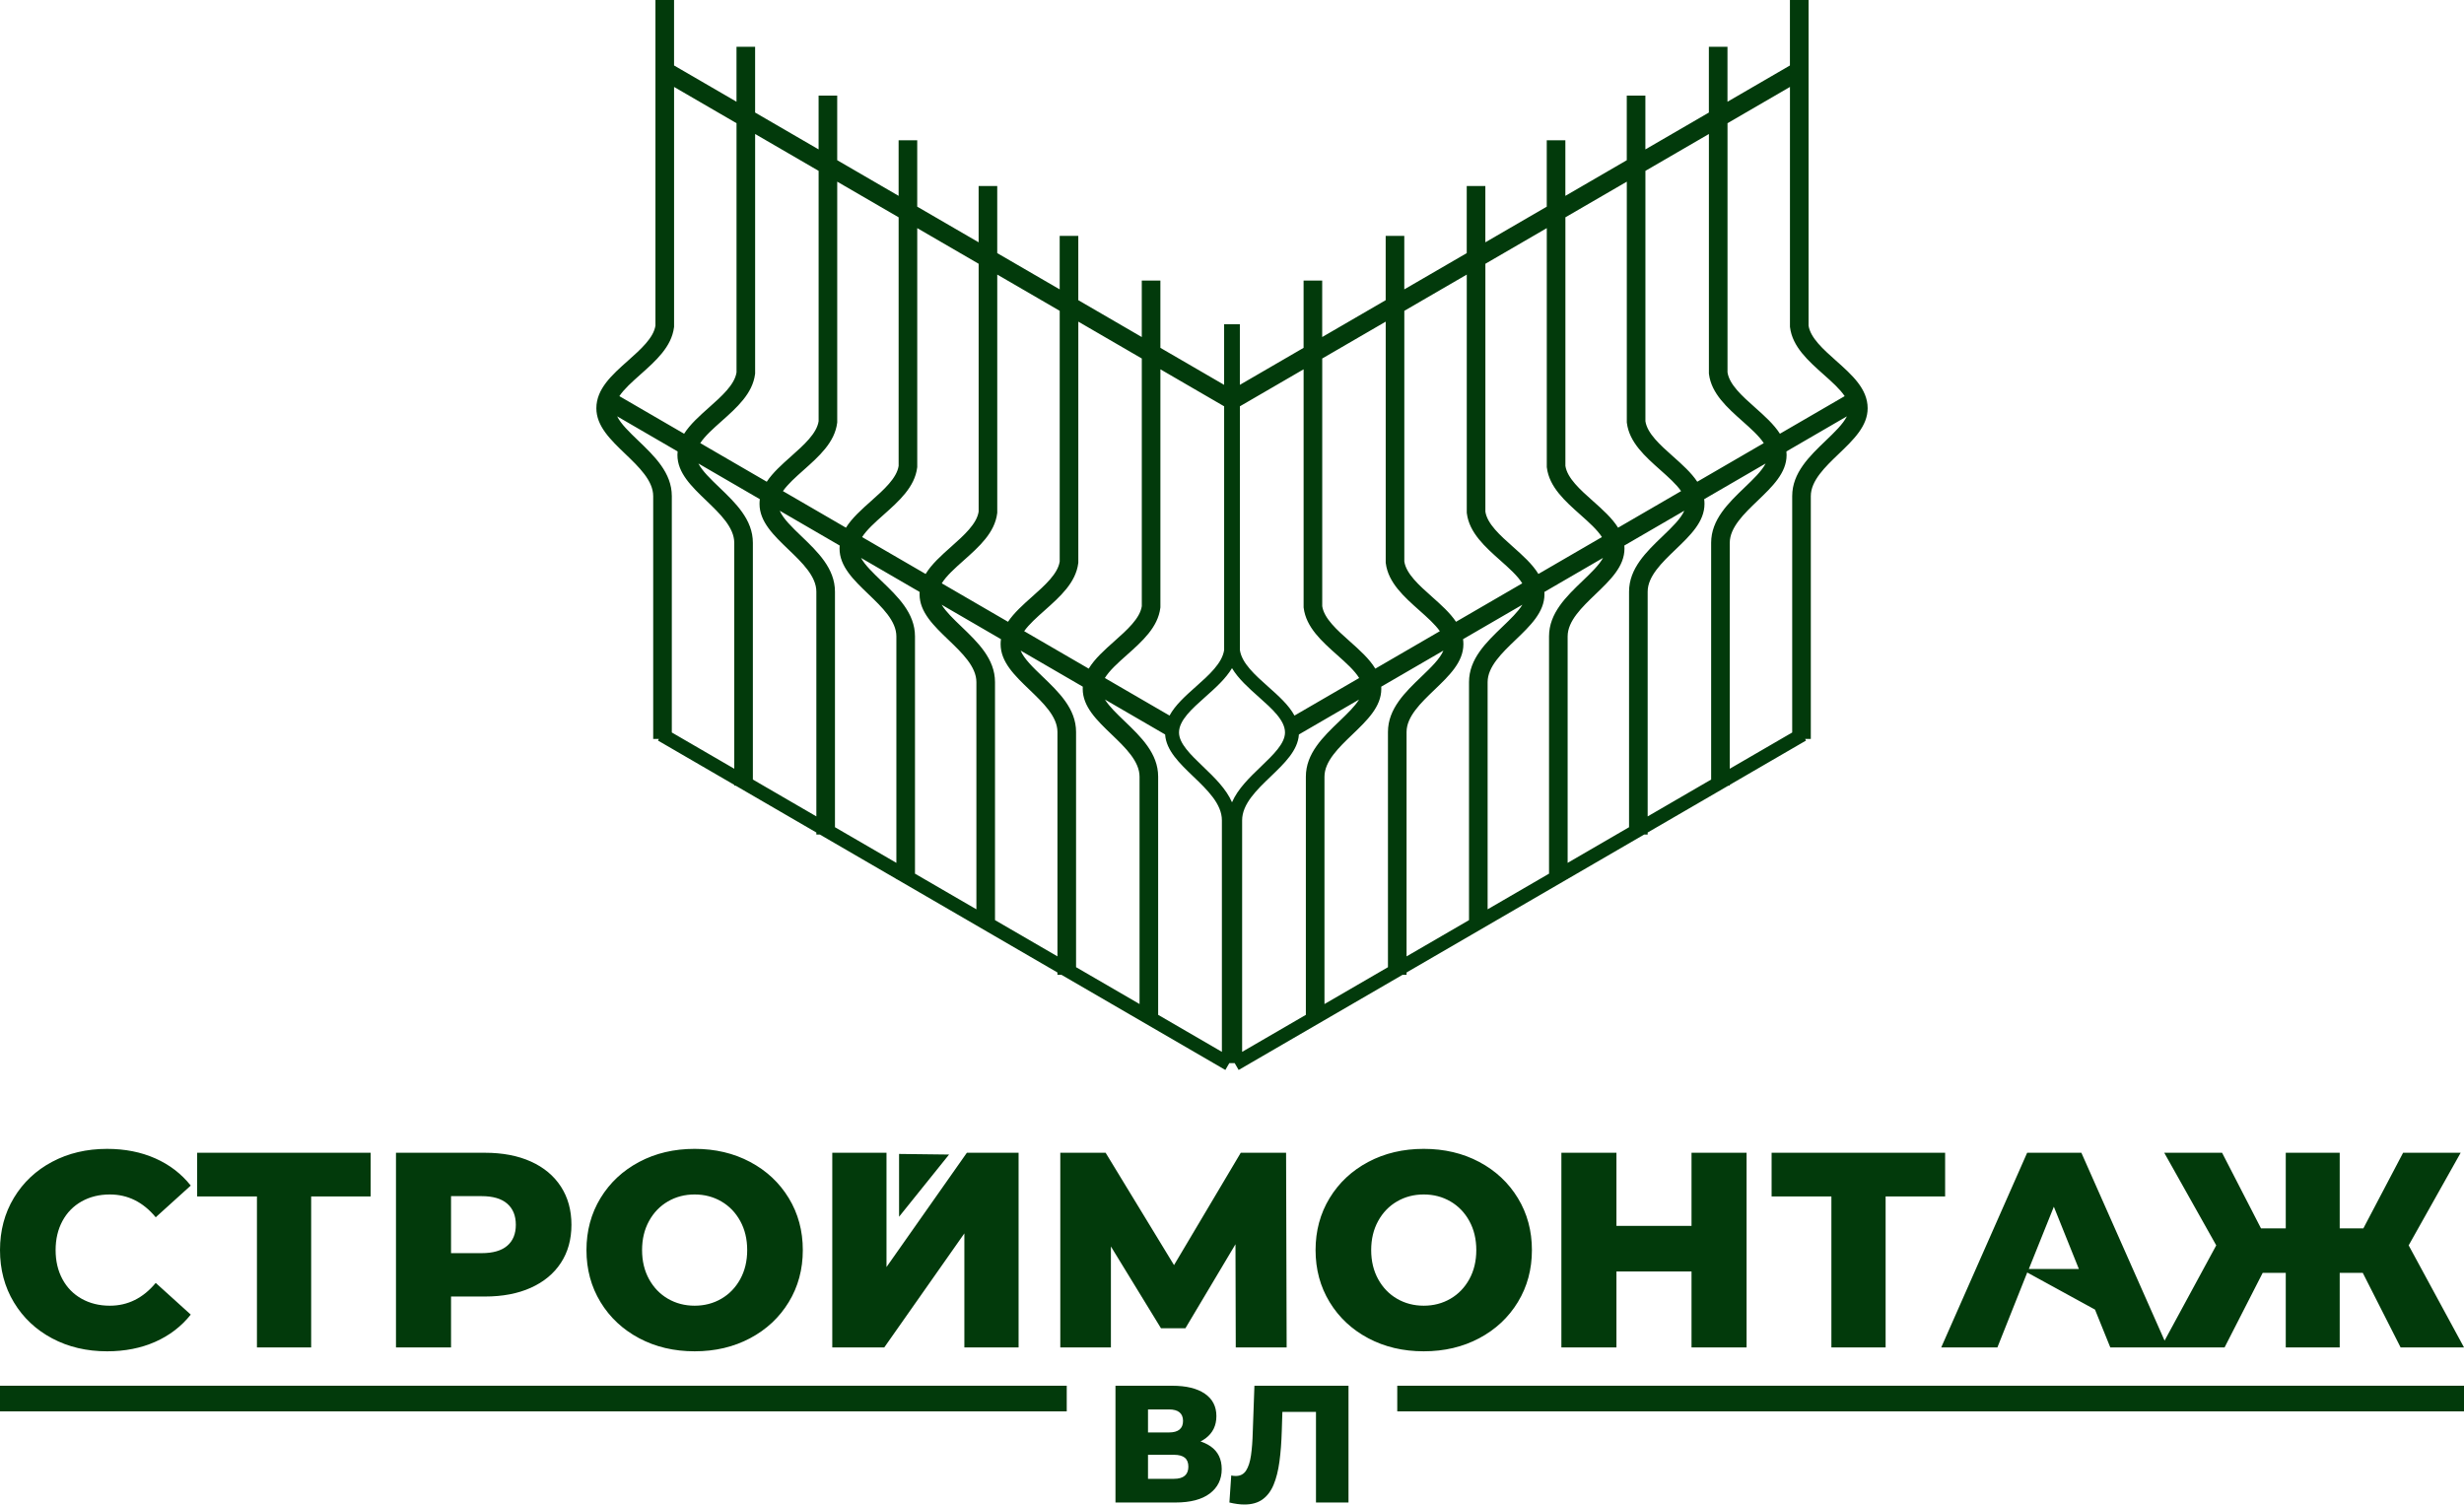
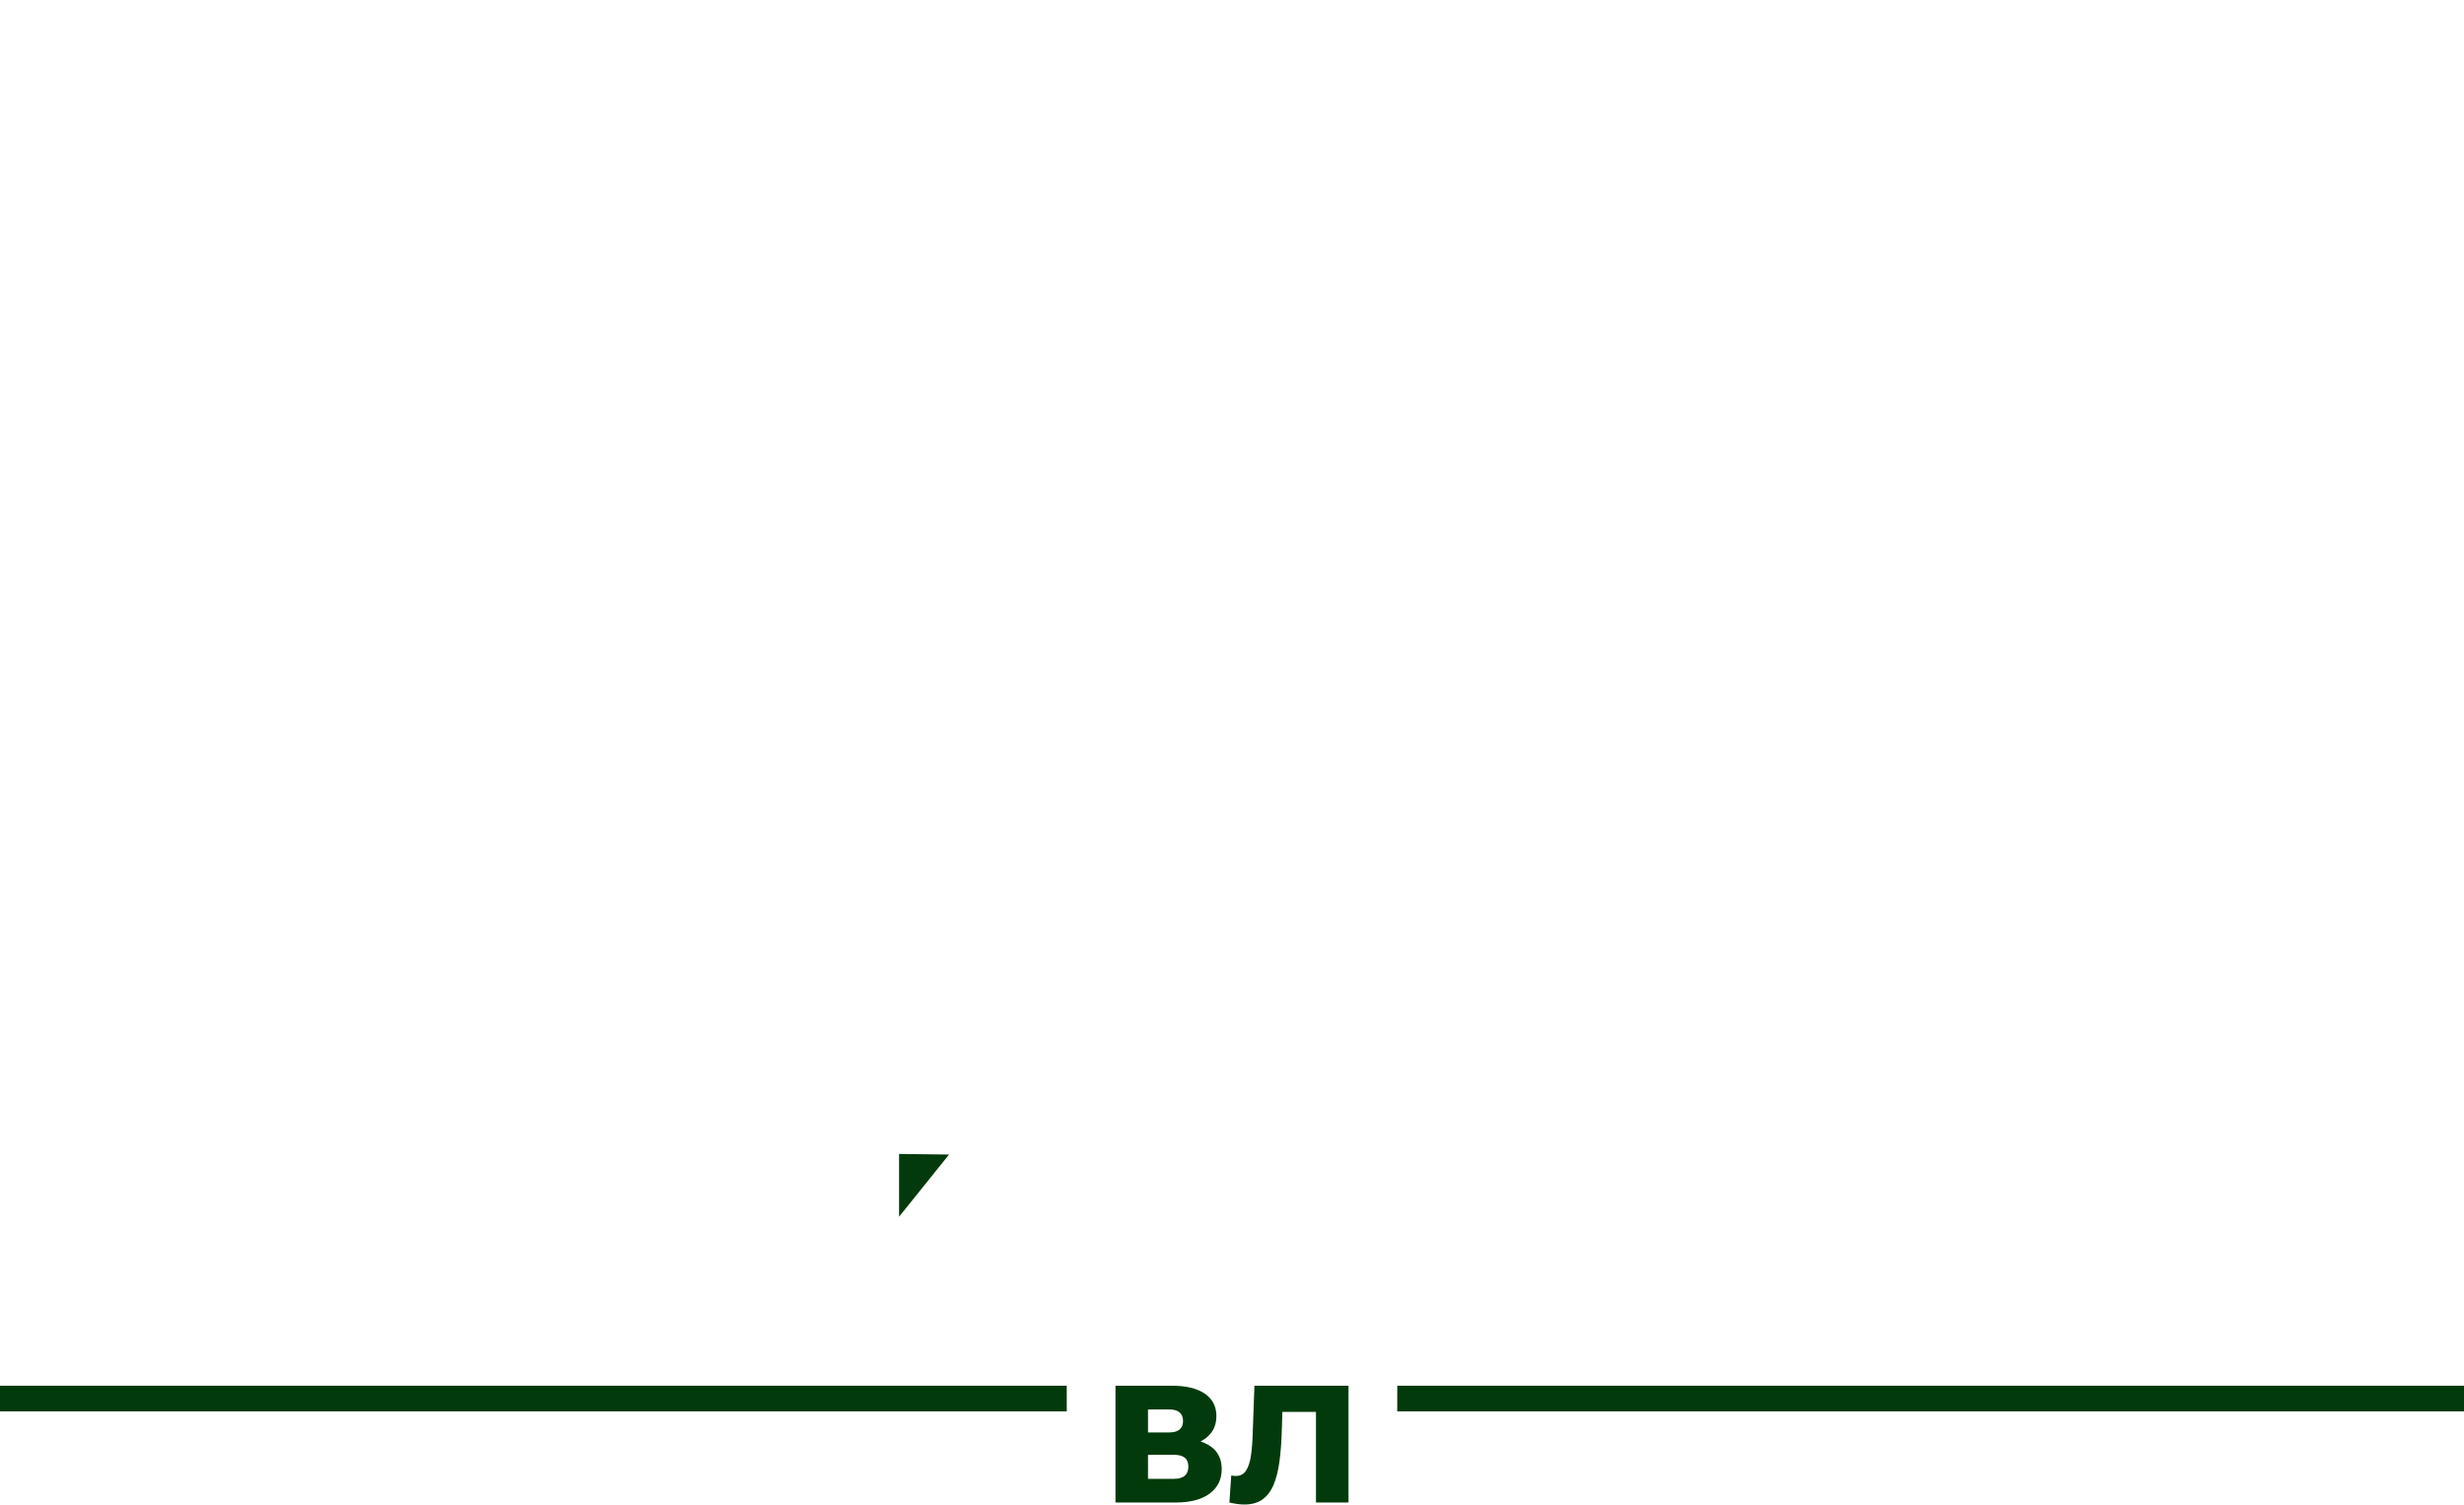
<svg xmlns="http://www.w3.org/2000/svg" xml:space="preserve" width="163.264mm" height="99.689mm" version="1.1" style="shape-rendering:geometricPrecision; text-rendering:geometricPrecision; image-rendering:optimizeQuality; fill-rule:evenodd; clip-rule:evenodd" viewBox="0 0 16312.11 9960.15">
  <defs>
    <style type="text/css">
   
    .fil1 {fill:#023A0B}
    .fil0 {fill:#023A0B;fill-rule:nonzero}
   
  </style>
  </defs>
  <g id="Слой_x0020_1">
    <g id="_2363496242688">
-       <path class="fil0" d="M11972.99 0l0 2155.6c12.32,81.37 97.88,157.47 181.45,231.85 106.14,94.4 209.7,186.57 209.7,315.24 0,118.6 -93.44,208.24 -191.91,302.66 -89.6,85.92 -184.33,176.78 -184.33,278.8l0 1607.57 -37.77 0 6.28 10.83 -505.14 293.27 0 5.47 -9.41 0 -534.06 310.08 0 13.27 -22.86 0 -506.89 294.28 0 1.54 -2.64 0 -1063.7 617.56 0 15.37 -26.47 0 -1085.11 630.01 -26.21 -45.25 -35.64 0 -26.21 45.26 -1085.14 -630.02 -26.44 0 0 -15.35 -1063.71 -617.58 -2.64 0 0 -1.52 -506.9 -294.3 -22.83 0 0 -13.26 -534.09 -310.09 -9.39 0 0 -5.46 -505.13 -293.26 6.28 -10.85 -37.78 0 0 -1607.57c0,-102.01 -94.73,-192.88 -184.32,-278.8 -98.46,-94.42 -191.91,-184.06 -191.91,-302.66 0,-128.7 103.58,-220.85 209.69,-315.24 83.59,-74.38 169.13,-150.49 181.45,-231.85l0 -2155.6 123.21 0 0 433.45 413.41 240.02 0 -363.88 123.2 0 0 435.42 420.28 244.01 0 -356.08 123.21 0 0 427.62 406.51 236.02 0 -367.82 123.21 0 0 439.35 406.51 236.01 0 -372.66 123.21 0 0 444.19 413.41 240.02 0 -353.98 123.21 0 0 425.52 420.26 244.01 0 -373.7 123.21 0 0 445.24 421.92 244.96 0 -401.26 11.76 0 80.67 0 11.76 0 0 401.25 421.91 -244.95 0 -445.24 123.21 0 0 373.7 420.27 -244.01 0 -425.52 123.21 0 0 353.98 413.4 -240 0 -444.21 123.21 0 0 372.67 406.52 -236.03 0 -439.34 123.21 0 0 367.8 406.51 -236 0 -427.62 123.21 0 0 356.08 420.28 -244.01 0 -435.42 123.21 0 0 363.88 413.39 -240.02 0 -433.45 123.21 0zm-3883.87 6963.47l0 -1532.88c0,-108.54 -97.18,-201.73 -189.08,-289.87 -92.2,-88.42 -179.87,-172.55 -186.72,-278.33l-398.37 -231.29c28.37,45.8 78.25,93.67 129.89,143.19 108.09,103.65 222.36,213.25 222.36,367.35l0 1576.84 421.93 244.98zm-545.14 -316.51l0 -1505.31c0,-102.03 -94.73,-192.88 -184.33,-278.81 -98.45,-94.44 -191.89,-184.03 -191.89,-302.65 0,-4.82 0.16,-9.58 0.45,-14.29l-411.44 -238.88c22.4,54.27 82.24,111.66 144.58,171.46 108.1,103.65 222.37,213.24 222.37,367.34l0 1557.13 420.26 244zm-543.48 -315.52l0 -1485.6c0,-102.02 -94.73,-192.87 -184.33,-278.8 -98.46,-94.43 -191.91,-184.05 -191.91,-302.66 0,-11.25 0.8,-22.21 2.32,-32.92l-392.72 -228c28.19,46.3 78.64,94.71 130.89,144.8 108.08,103.65 222.35,213.24 222.35,367.34l0 1575.81 413.41 240.02zm-536.62 -311.56l0 -1504.28c0,-102.01 -94.73,-192.88 -184.31,-278.8 -98.47,-94.42 -191.91,-184.06 -191.91,-302.66 0,-5.16 0.19,-10.24 0.51,-15.29l-388.34 -225.45c27.12,48.51 80.17,99.4 135.18,152.15 108.09,103.66 222.36,213.25 222.36,367.35l0 1570.95 406.51 236.02zm-529.73 -307.56l0 -1499.41c0,-102.03 -94.73,-192.87 -184.33,-278.8 -98.46,-94.42 -191.91,-184.06 -191.91,-302.67 0,-6.73 0.3,-13.39 0.86,-19.93l-396.91 -230.45c23.26,53.44 82.13,109.89 143.42,168.67 108.09,103.66 222.36,213.25 222.36,367.35l0 1559.22 406.51 236.01zm-529.73 -307.55l0 -1487.68c0,-102.03 -94.73,-192.88 -184.33,-278.81 -98.45,-94.43 -191.91,-184.04 -191.91,-302.66 0,-10.56 0.72,-20.88 2.05,-30.97l-406.7 -236.13c26.02,50.23 81.08,103.04 138.26,157.88 108.09,103.65 222.37,213.24 222.37,367.34l0 1567.02 420.27 244.01zm-543.49 -315.54l0 -1495.48c0,-102.02 -94.74,-192.87 -184.33,-278.8 -98.46,-94.43 -191.91,-184.05 -191.91,-302.66 0,-8.03 0.42,-15.93 1.19,-23.69l-400.38 -232.45c25.4,51.07 81.43,104.82 139.68,160.66 108.08,103.65 222.35,213.24 222.35,367.34l0 1565.05 413.41 240.02zm3295.16 222.16c39.04,-90.15 117.14,-165.08 192.18,-237.06 81.39,-78.04 158.63,-152.13 158.63,-225.18 0,-80.48 -85.67,-156.71 -173.45,-234.81 -67.06,-59.66 -135.22,-120.3 -177.37,-191.02 -42.13,70.72 -110.29,131.37 -177.36,191.02 -87.77,78.1 -173.45,154.34 -173.45,234.81 0,73.06 77.24,147.14 158.62,225.18 75.06,71.99 153.15,146.91 192.18,237.06zm-52.08 -2621.53l-421.92 -244.96 0 1575.73 -0.49 3.9c-16.13,128.84 -120.46,221.67 -222.35,312.33 -57.63,51.28 -114.3,101.7 -144.94,151.77l428.29 248.66c37.54,-69.79 105.6,-130.35 174.79,-191.91 86.04,-76.55 174.14,-154.95 186.63,-242.35l0 -1613.17zm3760.67 2159.38l0 -1565.08c0,-154.1 114.27,-263.69 222.37,-367.34 58.24,-55.84 114.28,-109.6 139.69,-160.68l-400.41 232.47c0.77,7.76 1.19,15.66 1.19,23.69 0,118.61 -93.45,208.23 -191.91,302.66 -89.6,85.92 -184.33,176.78 -184.33,278.8l0 1495.51 413.41 -240.02zm-536.62 311.56l0 -1567.05c0,-154.1 114.28,-263.69 222.37,-367.34 57.18,-54.84 112.22,-107.65 138.25,-157.88l-406.7 236.13c1.35,10.09 2.05,20.41 2.05,30.97 0,118.61 -93.44,208.23 -191.89,302.66 -89.6,85.92 -184.33,176.78 -184.33,278.81l0 1487.69 420.26 -243.99zm-543.48 315.52l0 -1559.23c0,-154.1 114.27,-263.69 222.36,-367.35 61.3,-58.78 120.16,-115.23 143.41,-168.67l-396.91 230.45c0.56,6.54 0.85,13.2 0.85,19.93 0,118.61 -93.44,208.25 -191.9,302.67 -89.6,85.92 -184.34,176.77 -184.34,278.8l0 1499.43 406.53 -236.02zm-529.74 307.56l0 -1570.97c0,-154.1 114.27,-263.69 222.36,-367.35 55.01,-52.74 108.07,-103.62 135.17,-152.15l-388.32 225.45c0.32,5.03 0.52,10.13 0.52,15.29 0,118.6 -93.45,208.24 -191.91,302.66 -89.6,85.92 -184.33,176.78 -184.33,278.8l0 1504.29 406.51 -236.01zm-529.73 307.55l0 -1575.82c0,-154.1 114.27,-263.69 222.36,-367.34 52.24,-50.1 102.72,-98.52 130.9,-144.82l-392.74 228.02c1.52,10.71 2.32,21.67 2.32,32.92 0,118.61 -93.46,208.23 -191.91,302.66 -89.6,85.92 -184.33,176.78 -184.33,278.8l0 1485.61 413.41 -240.02zm-536.62 311.56l0 -1557.15c0,-154.1 114.27,-263.69 222.37,-367.34 62.35,-59.8 122.17,-117.18 144.58,-171.44l-411.42 238.86c0.28,4.73 0.44,9.47 0.44,14.29 0,118.62 -93.44,208.21 -191.89,302.65 -89.6,85.92 -184.35,176.78 -184.35,278.81l0 1505.33 420.27 -244zm-543.48 315.52l0 -1576.85c0,-154.11 114.28,-263.7 222.37,-367.35 51.64,-49.53 101.53,-97.39 129.89,-143.19l-398.38 231.3c-6.84,105.77 -94.52,189.9 -186.72,278.32 -91.9,88.13 -189.06,181.31 -189.06,289.87l0 1532.88 421.91 -244.97zm-75.4 -1981.23l428.3 -248.66c-30.64,-50.07 -87.32,-100.51 -144.95,-151.78 -101.89,-90.65 -206.22,-183.5 -222.37,-312.32l-0.48 -3.9 0 -1575.73 -421.91 244.95 0 1613.18c12.48,87.39 100.57,165.8 186.62,242.35 69.19,61.55 137.27,122.12 174.8,191.91zm-1362.17 -310.71c39.79,-65.78 104.4,-123.26 169.99,-181.63 83.57,-74.37 169.13,-150.47 181.44,-231.84l0 -1639.75 -420.26 -244.01 0 1595.46 -0.49 3.9c-16.15,128.81 -120.47,221.67 -222.37,312.32 -52.16,46.4 -103.56,92.12 -135.55,137.5l427.24 248.05zm-534.3 -310.21c40.11,-59.87 100.02,-113.19 160.81,-167.25 83.58,-74.36 169.13,-150.49 181.45,-231.83l0 -1659.47 -413.41 -240.02 0 1576.78 -0.49 3.9c-16.14,128.83 -120.46,221.68 -222.36,312.34 -57.34,51.02 -113.73,101.19 -144.46,150.99l438.46 254.57zm-545.33 -316.6c39.82,-65.45 104.19,-122.72 169.52,-180.85 83.6,-74.38 169.14,-150.51 181.45,-231.86l0 -1640.8 -406.51 -236 0 1581.63 -0.49 3.89c-16.14,128.85 -120.48,221.7 -222.36,312.34 -55.98,49.79 -111.04,98.79 -142.25,147.44l420.63 244.22zm-527.53 -306.28c39.97,-63.97 103.17,-120.22 167.32,-177.29 83.58,-74.36 169.14,-150.49 181.45,-231.85l0 -1645.63 -406.51 -236.01 0 1593.36 -0.49 3.89c-16.14,128.85 -120.48,221.7 -222.36,312.33 -52.73,46.92 -104.66,93.13 -136.59,139.01l417.18 242.2zm-524.21 -304.35c40.11,-60.47 100.53,-114.23 161.81,-168.75 83.58,-74.36 169.14,-150.49 181.45,-231.85l0 -1657.36 -420.28 -244.01 0 1585.56 -0.48 3.9c-16.15,128.84 -120.48,221.7 -222.37,312.33 -54.88,48.82 -108.9,96.89 -140.39,144.58l440.26 255.61zm-547.19 -317.68c40.05,-62.81 102.33,-118.2 165.51,-174.42 83.58,-74.36 169.14,-150.49 181.46,-231.84l0 -1649.57 -413.41 -240.02 0 1587.53 -0.49 3.9c-16.14,128.86 -120.47,221.69 -222.37,312.33 -54.32,48.33 -107.82,95.94 -139.43,143.16l428.73 248.92zm7683.19 -248.92c-31.61,-47.24 -85.11,-94.84 -139.45,-143.16 -101.87,-90.66 -206.22,-183.49 -222.36,-312.33l-0.49 -3.9 0 -1587.53 -413.39 240.02 0 1649.57c12.3,81.35 97.87,157.49 181.45,231.84 63.17,56.21 125.44,111.63 165.49,174.42l428.75 -248.92zm-535.68 311c-31.49,-47.7 -85.5,-95.77 -140.37,-144.58 -101.89,-90.65 -206.25,-183.5 -222.36,-312.33l-0.49 -3.9 0 -1585.56 -420.28 244.01 0 1657.36c12.32,81.36 97.86,157.47 181.45,231.85 61.28,54.52 121.69,108.28 161.82,168.75l440.23 -255.61zm-547.28 317.76c-31.92,-45.88 -83.86,-92.09 -136.58,-139.01 -101.89,-90.64 -206.22,-183.47 -222.36,-312.33l-0.49 -3.89 0 -1593.36 -406.51 236 0 1645.64c12.3,81.36 97.87,157.5 181.45,231.85 64.14,57.06 127.34,113.29 167.3,177.29l417.19 -242.2zm-524.07 304.26c-31.18,-48.64 -86.26,-97.65 -142.24,-147.44 -101.88,-90.65 -206.24,-183.51 -222.36,-312.34l-0.49 -3.89 0 -1581.64 -406.52 236.03 0 1640.78c12.31,81.35 97.87,157.48 181.46,231.86 65.34,58.12 129.69,115.38 169.5,180.85l420.64 -244.22zm-527.49 306.25c-30.75,-49.8 -87.15,-99.97 -144.47,-150.99 -101.88,-90.66 -206.23,-183.5 -222.37,-312.34l-0.49 -3.9 0 -1576.77 -413.4 240.01 0 1659.47c12.32,81.37 97.87,157.47 181.44,231.84 60.77,54.06 120.69,107.4 160.81,167.25l438.48 -254.58zm-545.55 316.74c-32.01,-45.39 -83.38,-91.11 -135.54,-137.51 -101.88,-90.66 -206.23,-183.49 -222.36,-312.33l-0.49 -3.9 0 -1595.46 -420.27 244.01 0 1639.75c12.31,81.34 97.87,157.47 181.45,231.83 65.59,58.37 130.21,115.85 169.99,181.64l427.22 -248.03z" />
-       <path class="fil0" d="M708.75 8945.92c-135,0 -256.2,-28.54 -363.58,-85.61 -107.39,-57.06 -191.75,-136.52 -253.12,-238.39 -61.37,-101.86 -92.05,-217.22 -92.05,-346.08 0,-128.87 30.68,-244.24 92.05,-346.1 61.37,-101.85 145.73,-181.32 253.12,-238.39 107.39,-57.06 228.58,-85.61 363.58,-85.61 117.82,0 223.96,20.86 318.47,62.61 94.5,41.72 173.05,101.85 235.63,180.4l-231.95 209.85c-83.47,-100.62 -184.71,-150.95 -303.74,-150.95 -69.96,0 -132.24,15.35 -186.87,46.03 -54.6,30.68 -96.96,73.94 -127.02,129.78 -30.06,55.84 -45.09,119.98 -45.09,192.38 0,72.41 15.03,136.52 45.09,192.36 30.06,55.84 72.42,99.1 127.02,129.79 54.62,30.67 116.91,46.02 186.87,46.02 119.04,0 220.28,-50.31 303.74,-150.95l231.95 209.87c-62.59,78.54 -141.14,138.68 -235.63,180.4 -94.51,41.72 -200.65,62.59 -318.47,62.59zm1745.17 -1025.36l-393.96 0 0 999.6 -358.98 0 0 -999.6 -395.79 0 0 -289.03 1148.73 0 0 289.03zm756.59 -289.03c116.6,0 217.85,19.33 303.74,57.99 85.91,38.66 152.19,93.89 198.83,165.69 46.63,71.79 69.96,156.16 69.96,253.12 0,96.96 -23.33,181.01 -69.96,252.2 -46.64,71.18 -112.91,126.1 -198.83,164.76 -85.89,38.67 -187.15,57.98 -303.74,57.98l-224.57 0 0 336.9 -364.5 0 0 -1288.62 589.08 0zm-22.08 664.57c74.86,0 131.32,-16.28 169.36,-48.8 38.04,-32.51 57.06,-78.84 57.06,-138.98 0,-60.15 -19.02,-106.78 -57.06,-139.91 -38.05,-33.14 -94.5,-49.71 -169.36,-49.71l-202.49 0 0 377.39 202.49 0zm1410.12 649.82c-136.22,0 -258.64,-28.84 -367.26,-86.52 -108.62,-57.68 -193.91,-137.45 -255.89,-239.31 -61.98,-101.86 -92.96,-216.6 -92.96,-344.24 0,-127.64 30.98,-242.39 92.96,-344.25 61.98,-101.86 147.27,-181.64 255.89,-239.32 108.62,-57.68 231.04,-86.52 367.26,-86.52 136.22,0 258.63,28.84 367.25,86.52 108.63,57.68 193.91,137.46 255.89,239.32 61.98,101.86 92.97,216.61 92.97,344.25 0,127.64 -30.99,242.38 -92.97,344.24 -61.98,101.86 -147.26,181.63 -255.89,239.31 -108.62,57.68 -231.03,86.52 -367.25,86.52zm0 -301.91c65.04,0 123.95,-15.35 176.72,-46.02 52.78,-30.68 94.51,-73.95 125.19,-129.79 30.68,-55.84 46.02,-119.96 46.02,-192.36 0,-72.41 -15.34,-136.54 -46.02,-192.38 -30.68,-55.84 -72.41,-99.09 -125.19,-129.78 -52.76,-30.68 -111.67,-46.03 -176.72,-46.03 -65.05,0 -123.95,15.35 -176.73,46.03 -52.78,30.68 -94.51,73.94 -125.19,129.78 -30.67,55.84 -46.02,119.98 -46.02,192.38 0,72.41 15.35,136.52 46.02,192.36 30.68,55.84 72.41,99.1 125.19,129.79 52.77,30.67 111.67,46.02 176.73,46.02zm911.23 -1012.49l358.98 0 0 756.61 532.02 -756.61 342.41 0 0 1288.62 -358.98 0 0 -754.77 -530.18 754.77 -344.25 0 0 -1288.62zm2671.14 1288.62l-1.85 -682.97 -331.35 555.94 -162.01 0 -331.35 -541.22 0 668.25 -335.05 0 0 -1288.62 300.07 0 452.85 743.72 441.81 -743.72 300.07 0 3.68 1288.62 -336.88 0zm1244.44 25.77c-136.22,0 -258.64,-28.84 -367.25,-86.52 -108.63,-57.68 -193.91,-137.45 -255.89,-239.31 -61.98,-101.86 -92.97,-216.6 -92.97,-344.24 0,-127.64 30.99,-242.39 92.97,-344.25 61.98,-101.86 147.26,-181.64 255.89,-239.32 108.61,-57.68 231.03,-86.52 367.25,-86.52 136.22,0 258.64,28.84 367.25,86.52 108.63,57.68 193.91,137.46 255.89,239.32 61.98,101.86 92.97,216.61 92.97,344.25 0,127.64 -30.99,242.38 -92.97,344.24 -61.98,101.86 -147.26,181.63 -255.89,239.31 -108.61,57.68 -231.03,86.52 -367.25,86.52zm0 -301.91c65.04,0 123.95,-15.35 176.72,-46.02 52.78,-30.68 94.51,-73.95 125.19,-129.79 30.68,-55.84 46.02,-119.96 46.02,-192.36 0,-72.41 -15.34,-136.54 -46.02,-192.38 -30.68,-55.84 -72.41,-99.09 -125.19,-129.78 -52.76,-30.68 -111.67,-46.03 -176.72,-46.03 -65.05,0 -123.95,15.35 -176.73,46.03 -52.77,30.68 -94.51,73.94 -125.18,129.78 -30.68,55.84 -46.03,119.98 -46.03,192.38 0,72.41 15.35,136.52 46.03,192.36 30.67,55.84 72.41,99.1 125.18,129.79 52.77,30.67 111.67,46.02 176.73,46.02zm2137.26 -1012.49l0 1288.62 -364.5 0 0 -502.57 -497.03 0 0 502.57 -364.5 0 0 -1288.62 364.5 0 0 484.16 497.03 0 0 -484.16 364.5 0zm1314.4 289.03l-393.96 0 0 999.6 -358.98 0 0 -999.6 -395.79 0 0 -289.03 1148.73 0 0 289.03zm992.23 749.23l-448.71 -245.64 -197.45 496.01 -371.86 0 568.83 -1288.62 358.98 0 570.67 1288.62 -379.23 0 -101.24 -250.37zm-106.77 -268.77l-165.69 -412.35 -165.68 412.35 331.36 0zm1879.54 25.78l-152.8 0 0 493.36 -357.13 0 0 -493.36 -152.8 0 -252.2 493.36 -421.56 0 366.33 -675.6 -344.24 -613.02 382.91 0 257.72 500.72 163.84 0 0 -500.72 357.13 0 0 500.72 156.48 0 263.24 -500.72 381.07 0 -344.25 613.02 366.34 675.6 -419.72 0 -250.36 -493.36z" />
      <polygon class="fil1" points="5952.01,7639.35 5952.01,8054.98 6282.91,7643.38 " />
      <polygon class="fil0" points="0.01,9173.85 7062.01,9173.85 7062.01,9343.53 0.01,9343.53 " />
      <path class="fil0" d="M7384.65 9946.9l0 -772.99 375.46 0c92.76,0 164.73,17.48 215.89,52.45 51.16,34.97 76.74,84.48 76.74,148.52 0,62.59 -23.93,111.72 -71.79,147.42 -47.85,35.7 -111.89,53.56 -192.14,53.56l22.09 -51.9c86.87,0 154.78,17.12 203.73,51.36 48.97,34.23 73.44,84.47 73.44,150.73 0,67.72 -26.32,121.47 -78.95,161.23 -52.63,39.76 -128.66,59.63 -228.03,59.63l-396.44 0zm215.34 -156.81l172.27 0c31.65,0 55.39,-6.8 71.22,-20.42 15.84,-13.62 23.74,-33.68 23.74,-60.19 0,-26.5 -7.9,-46.19 -23.74,-59.08 -15.83,-12.89 -39.57,-19.33 -71.22,-19.33l-172.27 0 0 159.02zm0 -306.98l139.13 0c30.93,0 54.12,-6.44 69.57,-19.32 15.47,-12.89 23.2,-31.85 23.2,-56.88 0,-25.02 -7.73,-43.98 -23.2,-56.87 -15.45,-12.89 -38.64,-19.32 -69.57,-19.32l-139.13 0 0 152.4zm638.27 477.04c-14.72,0 -30.36,-1.1 -46.93,-3.31 -16.57,-2.21 -34.04,-5.53 -52.45,-9.94l12.14 -178.89c10.31,2.22 20.25,3.32 29.83,3.32 30.17,0 52.99,-11.97 68.45,-35.9 15.47,-23.92 26.33,-57.6 32.58,-101.03 6.25,-43.44 10.12,-94.24 11.6,-152.4l11.04 -308.09 622.81 0 0 772.99 -215.33 0 0 -648.22 47.49 48.61 -312.51 0 44.16 -50.8 -5.52 176.68c-2.22,75.08 -7.37,142.64 -15.47,202.64 -8.09,59.99 -20.98,111.15 -38.65,153.49 -17.66,42.33 -42.15,74.71 -73.43,97.18 -31.29,22.45 -71.24,33.68 -119.83,33.68z" />
      <polygon class="fil0" points="16312.11,9173.85 9250.11,9173.85 9250.11,9343.53 16312.11,9343.53 " />
    </g>
  </g>
</svg>